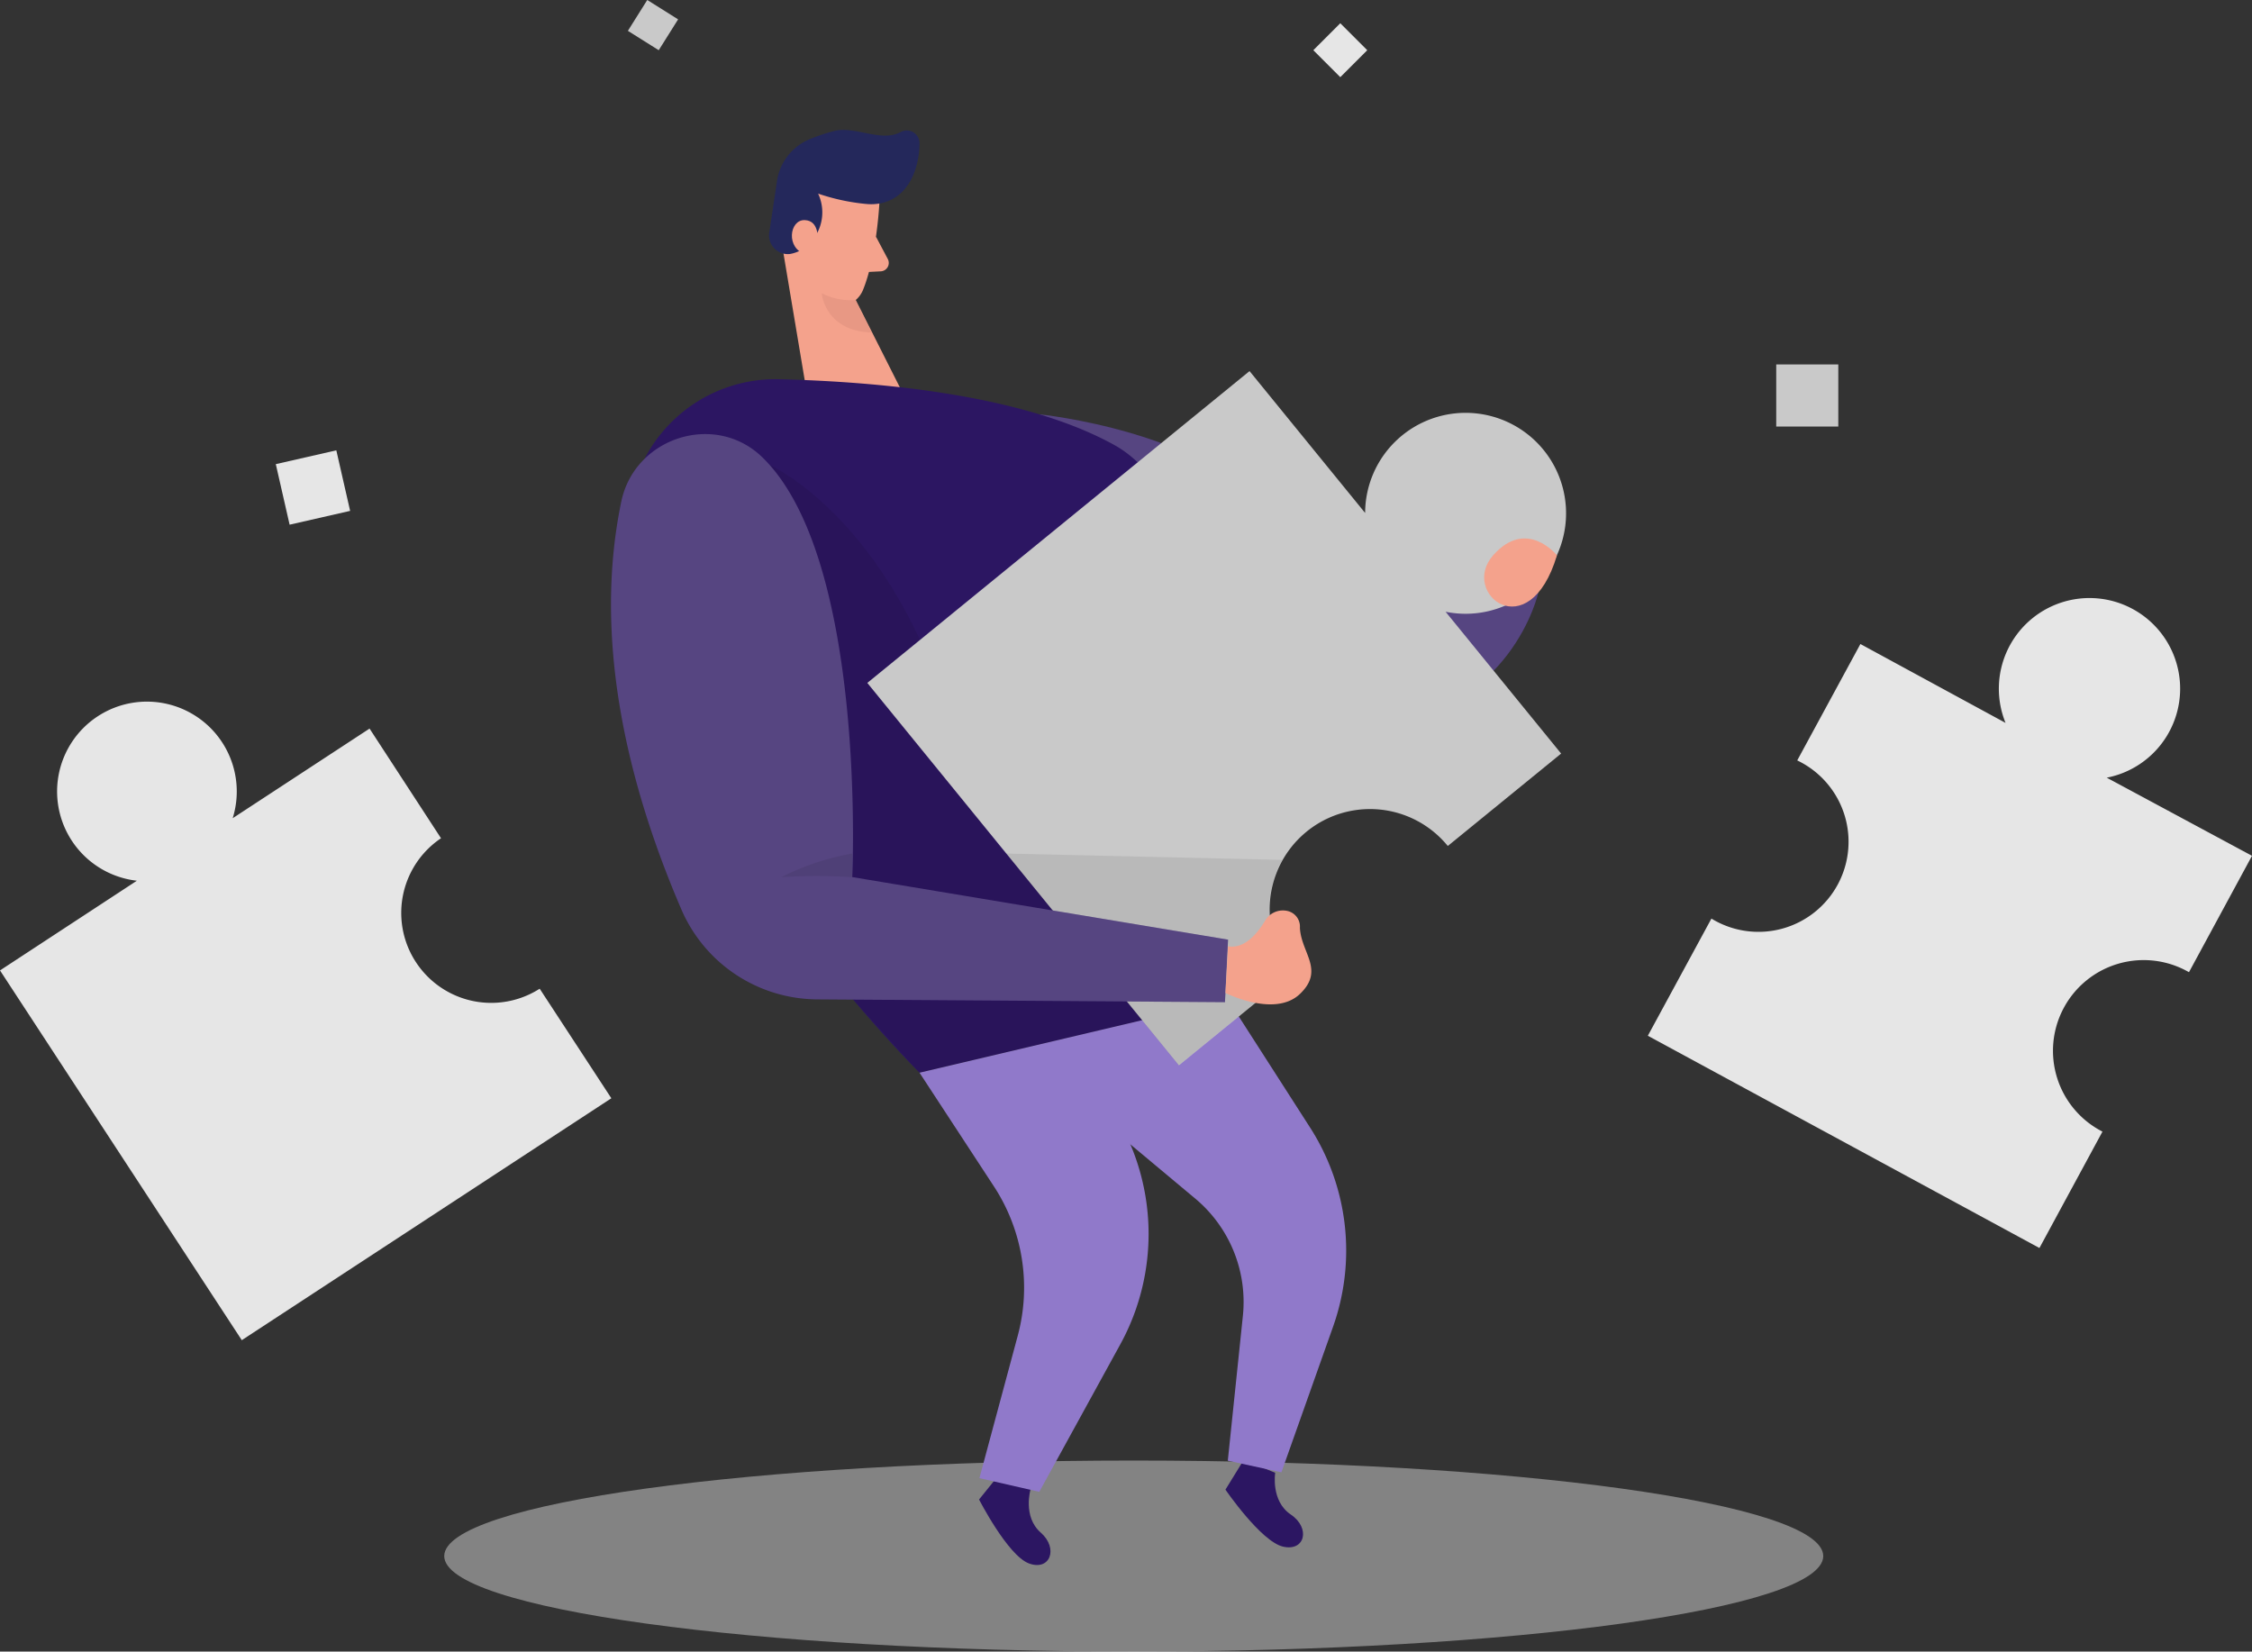
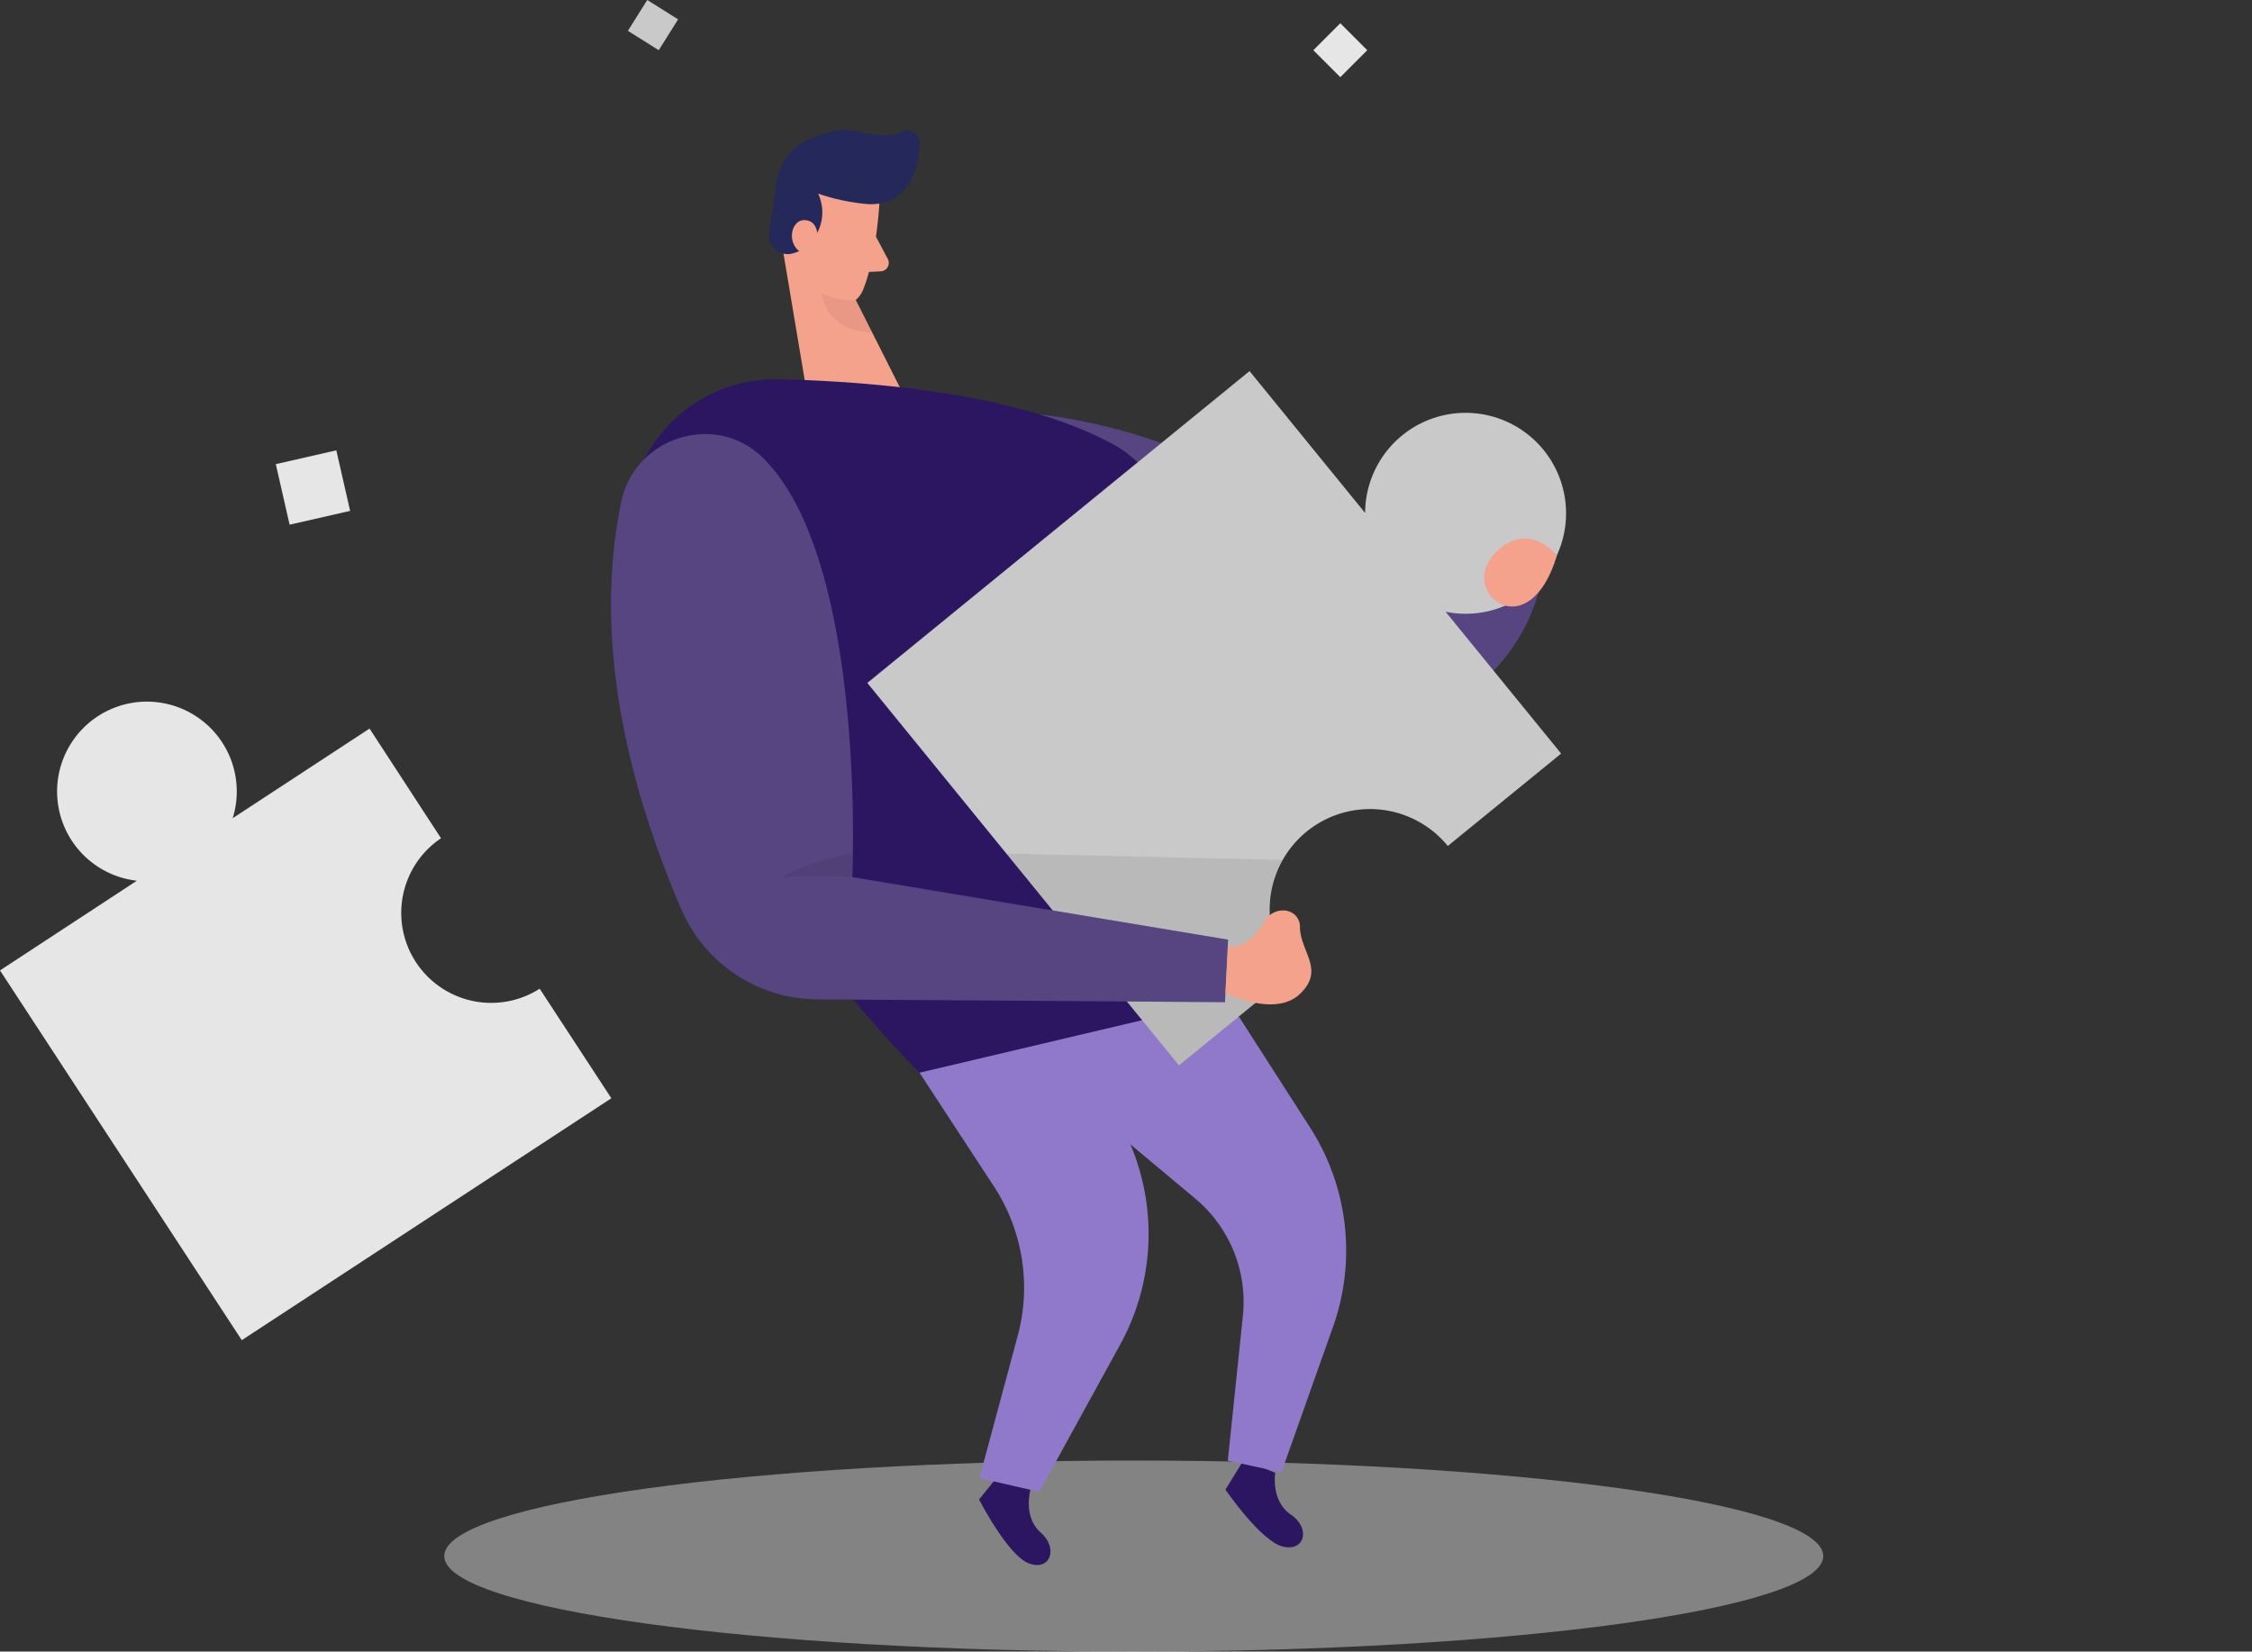
<svg xmlns="http://www.w3.org/2000/svg" width="323.395" height="237.181" viewBox="0 0 323.395 237.181">
  <rect x="0" y="0" width="323.395" height="237.181" fill="#333333" stroke="none" />
  <g id="Problem_Solving" data-name="Problem Solving" transform="translate(-24.4 -19.819)" style="isolation: isolate">
    <path id="Vector" d="M71.665,25.6S67.891,42.813,47.911,44.76,0,0,0,0,24.108,2.448,32.894,14.248,50.26,31.554,64.019,22.38Z" transform="translate(173.645 79.316)" fill="#2c1662" />
    <path id="Vector-2" data-name="Vector" d="M71.665,25.6S67.891,42.813,47.911,44.76,0,0,0,0,24.108,2.448,32.894,14.248,50.26,31.554,64.019,22.38Z" transform="translate(173.645 79.316)" fill="#fff" opacity="0.2" />
    <path id="Vector-3" data-name="Vector" d="M99.016,27.434c54.685,0,99.016-6.141,99.016-13.717S153.7,0,99.016,0,0,6.141,0,13.717,44.331,27.434,99.016,27.434Z" transform="translate(88.193 229.566)" fill="#e6e6e6" opacity="0.45" />
    <path id="Vector-4" data-name="Vector" d="M7.4,2.448S6.231,6.382,8.845,8.673s1.337,5.585-1.7,4.435S0,3.933,0,3.933L3.174,0Z" transform="translate(164.997 231.227)" fill="#2c1662" />
    <path id="Vector-5" data-name="Vector" d="M7.145,1.858S6.486,5.9,9.376,7.847s2.044,5.359-1.12,4.612S0,4.277,0,4.277L2.634,0Z" transform="translate(200.378 229.467)" fill="#2c1662" />
    <path id="Vector-6" data-name="Vector" d="M14.36,7.094s-.383,7.572-2.339,12.38A3.812,3.812,0,0,1,7,21.558c-2.4-.983-5.356-3.1-5.641-7.178L.022,7.5A6.8,6.8,0,0,1,4.051.732C8.69-1.746,14.862,2.492,14.36,7.094Z" transform="translate(136.317 41.965)" fill="#f4a28c" />
    <path id="Vector-7" data-name="Vector" d="M0,0,3.459,20.64l13.995.649L9.317,5.162Z" transform="translate(136.762 55.333)" fill="#f4a28c" />
    <path id="Vector-8" data-name="Vector" d="M13.923,10.632A30.039,30.039,0,0,1,7.043,9.147,6.315,6.315,0,0,1,6.06,16.03a5.032,5.032,0,0,1-3.076,1.79A2.694,2.694,0,0,1,.036,14.7L1.107,7.574a7.738,7.738,0,0,1,4.865-6.3A27.1,27.1,0,0,1,9.412.14C12.36-.588,16.154,1.831,18.905.3a1.828,1.828,0,0,1,2.7,1.583c0,2.95-1.13,7.552-5.327,8.6a7.024,7.024,0,0,1-2.359.147Z" transform="translate(134.839 38.476)" fill="#24285b" />
    <path id="Vector-9" data-name="Vector" d="M3.684,2.951S4.028.06,1.826,0-.9,4.1,2,4.917Z" transform="translate(138.12 51.428)" fill="#f4a28c" />
    <path id="Vector-10" data-name="Vector" d="M2.241,0l1.69,3.186a1.209,1.209,0,0,1-.983,1.78L0,5.113Z" transform="translate(147.955 53.818)" fill="#f4a28c" />
    <path id="Vector-11" data-name="Vector" d="M4.845.983A9.263,9.263,0,0,1,0,0S.4,5.428,7.184,5.644Z" transform="translate(142.403 61.931)" fill="#ce8172" opacity="0.31" />
    <path id="Vector-12" data-name="Vector" d="M21.867,0l10.25,15.969a32.69,32.69,0,0,1,3.3,28.595L28,65.479l-7.7-1.672L22.466,43a19.347,19.347,0,0,0-6.879-16.864L0,13.108,11.793,0Z" transform="translate(180.417 165.778)" fill="#9079ca" />
    <path id="Vector-13" data-name="Vector" d="M.029,20.323A21.184,21.184,0,0,1,21.758.008c14.152.344,35.017,2.183,48.1,9.45,21.287,11.8,17.69,79.393,17.69,79.393L41.876,99.6S-1.269,56.922.029,20.323Z" transform="translate(114.571 74.273)" fill="#2c1662" />
-     <path id="Vector-14" data-name="Vector" d="M5.209,0S24.55,8.456,32.727,42.282c8.078,33.511,38.4,13.57,38.4,13.57L70.652,77.2,26.781,87.308,17.268,76.836S-11.479,45.164,5.209,0Z" transform="translate(129.666 86.563)" opacity="0.08" />
    <path id="Vector-15" data-name="Vector" d="M0,9.833,10.683,26.156a26.557,26.557,0,0,1,4,10.346,26.563,26.563,0,0,1-.573,11.08L8.6,68.055l8.6,1.967L28.805,48.89a32.973,32.973,0,0,0,4.038-14.077,32.977,32.977,0,0,0-2.456-14.438l-2.467-5.969L41.68,0Z" transform="translate(156.447 164.038)" fill="#9079ca" />
    <path id="Vector-16" data-name="Vector" d="M83.36,68.2,99.635,54.928,83.045,34.563A14.428,14.428,0,1,0,71.488,20.374L54.889,0,0,44.78,44.746,99.7,61.021,86.423A14.414,14.414,0,1,1,83.36,68.2Z" transform="translate(148.949 73.111)" fill="#c9c9c9" />
    <path id="Vector-17" data-name="Vector" d="M63.321,19.625,53.07,3.892,33.415,16.763a12.9,12.9,0,1,0-13.759,8.978L0,38.622l34.722,53.1,53.07-34.74L77.5,41.248A12.92,12.92,0,0,1,63.37,19.615Z" transform="translate(24.4 120.558)" fill="#e6e6e6" />
-     <path id="Vector-18" data-name="Vector" d="M65.9,25.8A13.017,13.017,0,1,0,51.37,17.934L30.525,6.606,21.454,23.322A12.939,12.939,0,1,1,9.13,46.037L0,62.861,56.235,93.344l9.051-16.716A13.027,13.027,0,1,1,77.709,53.736L86.76,37.02Z" transform="translate(261.035 105.7)" fill="#e6e6e6" />
    <path id="Vector-19" data-name="Vector" d="M0,0,39.695.914s-4.983,7.473,1.366,16.225L24.786,30.414Z" transform="translate(168.87 142.395)" opacity="0.08" />
    <path id="Vector-20" data-name="Vector" d="M1.474,9.705C-.609,19.755-2.369,39.313,10.133,68.33A21.375,21.375,0,0,0,29.641,81.182l58.525.4.442-8.978L34.643,63.62S36.805,17.857,21.68,3.284C14.9-3.235,3.381.492,1.474,9.705Z" transform="translate(112.143 82.157)" fill="#2c1662" />
    <path id="Vector-21" data-name="Vector" d="M1.474,9.705C-.609,19.755-2.369,39.313,10.133,68.33A21.375,21.375,0,0,0,29.641,81.182l58.525.4.442-8.978L34.643,63.62S36.805,17.857,21.68,3.284C14.9-3.235,3.381.492,1.474,9.705Z" transform="translate(112.143 82.157)" fill="#fff" opacity="0.2" />
    <path id="Vector-22" data-name="Vector" d="M0,11.847s7.086,3.589,10.693.147.167-5.9,0-9.509A2.3,2.3,0,0,0,9.1.126,2.948,2.948,0,0,0,5.68,1.5C4.7,3.1,2.86,5.563.373,5.15Z" transform="translate(200.378 150.568)" fill="#f4a28c" />
    <path id="Vector-23" data-name="Vector" d="M10.456,2.425s-4.354-5.457-9.169,0S6.436,15.808,10.456,2.425Z" transform="translate(237.528 97.146)" fill="#f4a28c" />
    <path id="Vector-24" data-name="Vector" d="M10.191,3.4A74.011,74.011,0,0,0,0,3.4,36.507,36.507,0,0,1,10.191,0Z" transform="translate(136.594 142.395)" opacity="0.08" />
-     <path id="Vector-25" data-name="Vector" d="M5.229,0H0V5.23H5.229Z" transform="matrix(-0.847, -0.532, 0.532, -0.847, 118.996, 27.029)" fill="#c9c9c9" />
+     <path id="Vector-25" data-name="Vector" d="M5.229,0H0V5.23H5.229" transform="matrix(-0.847, -0.532, 0.532, -0.847, 118.996, 27.029)" fill="#c9c9c9" />
    <path id="Vector-26" data-name="Vector" d="M5.476,0H0V5.476H5.476Z" transform="matrix(-0.707, -0.707, 0.707, -0.707, 216.869, 30.901)" fill="#e6e6e6" />
    <path id="Vector-27" data-name="Vector" d="M8.918,0H0V8.914H8.918Z" transform="translate(65.989 95.169) rotate(-102.853)" fill="#e6e6e6" />
-     <path id="Vector-28" data-name="Vector" d="M8.919,0H0V8.914H8.919Z" transform="translate(279.472 81.075) rotate(-90)" fill="#c9c9c9" />
  </g>
</svg>